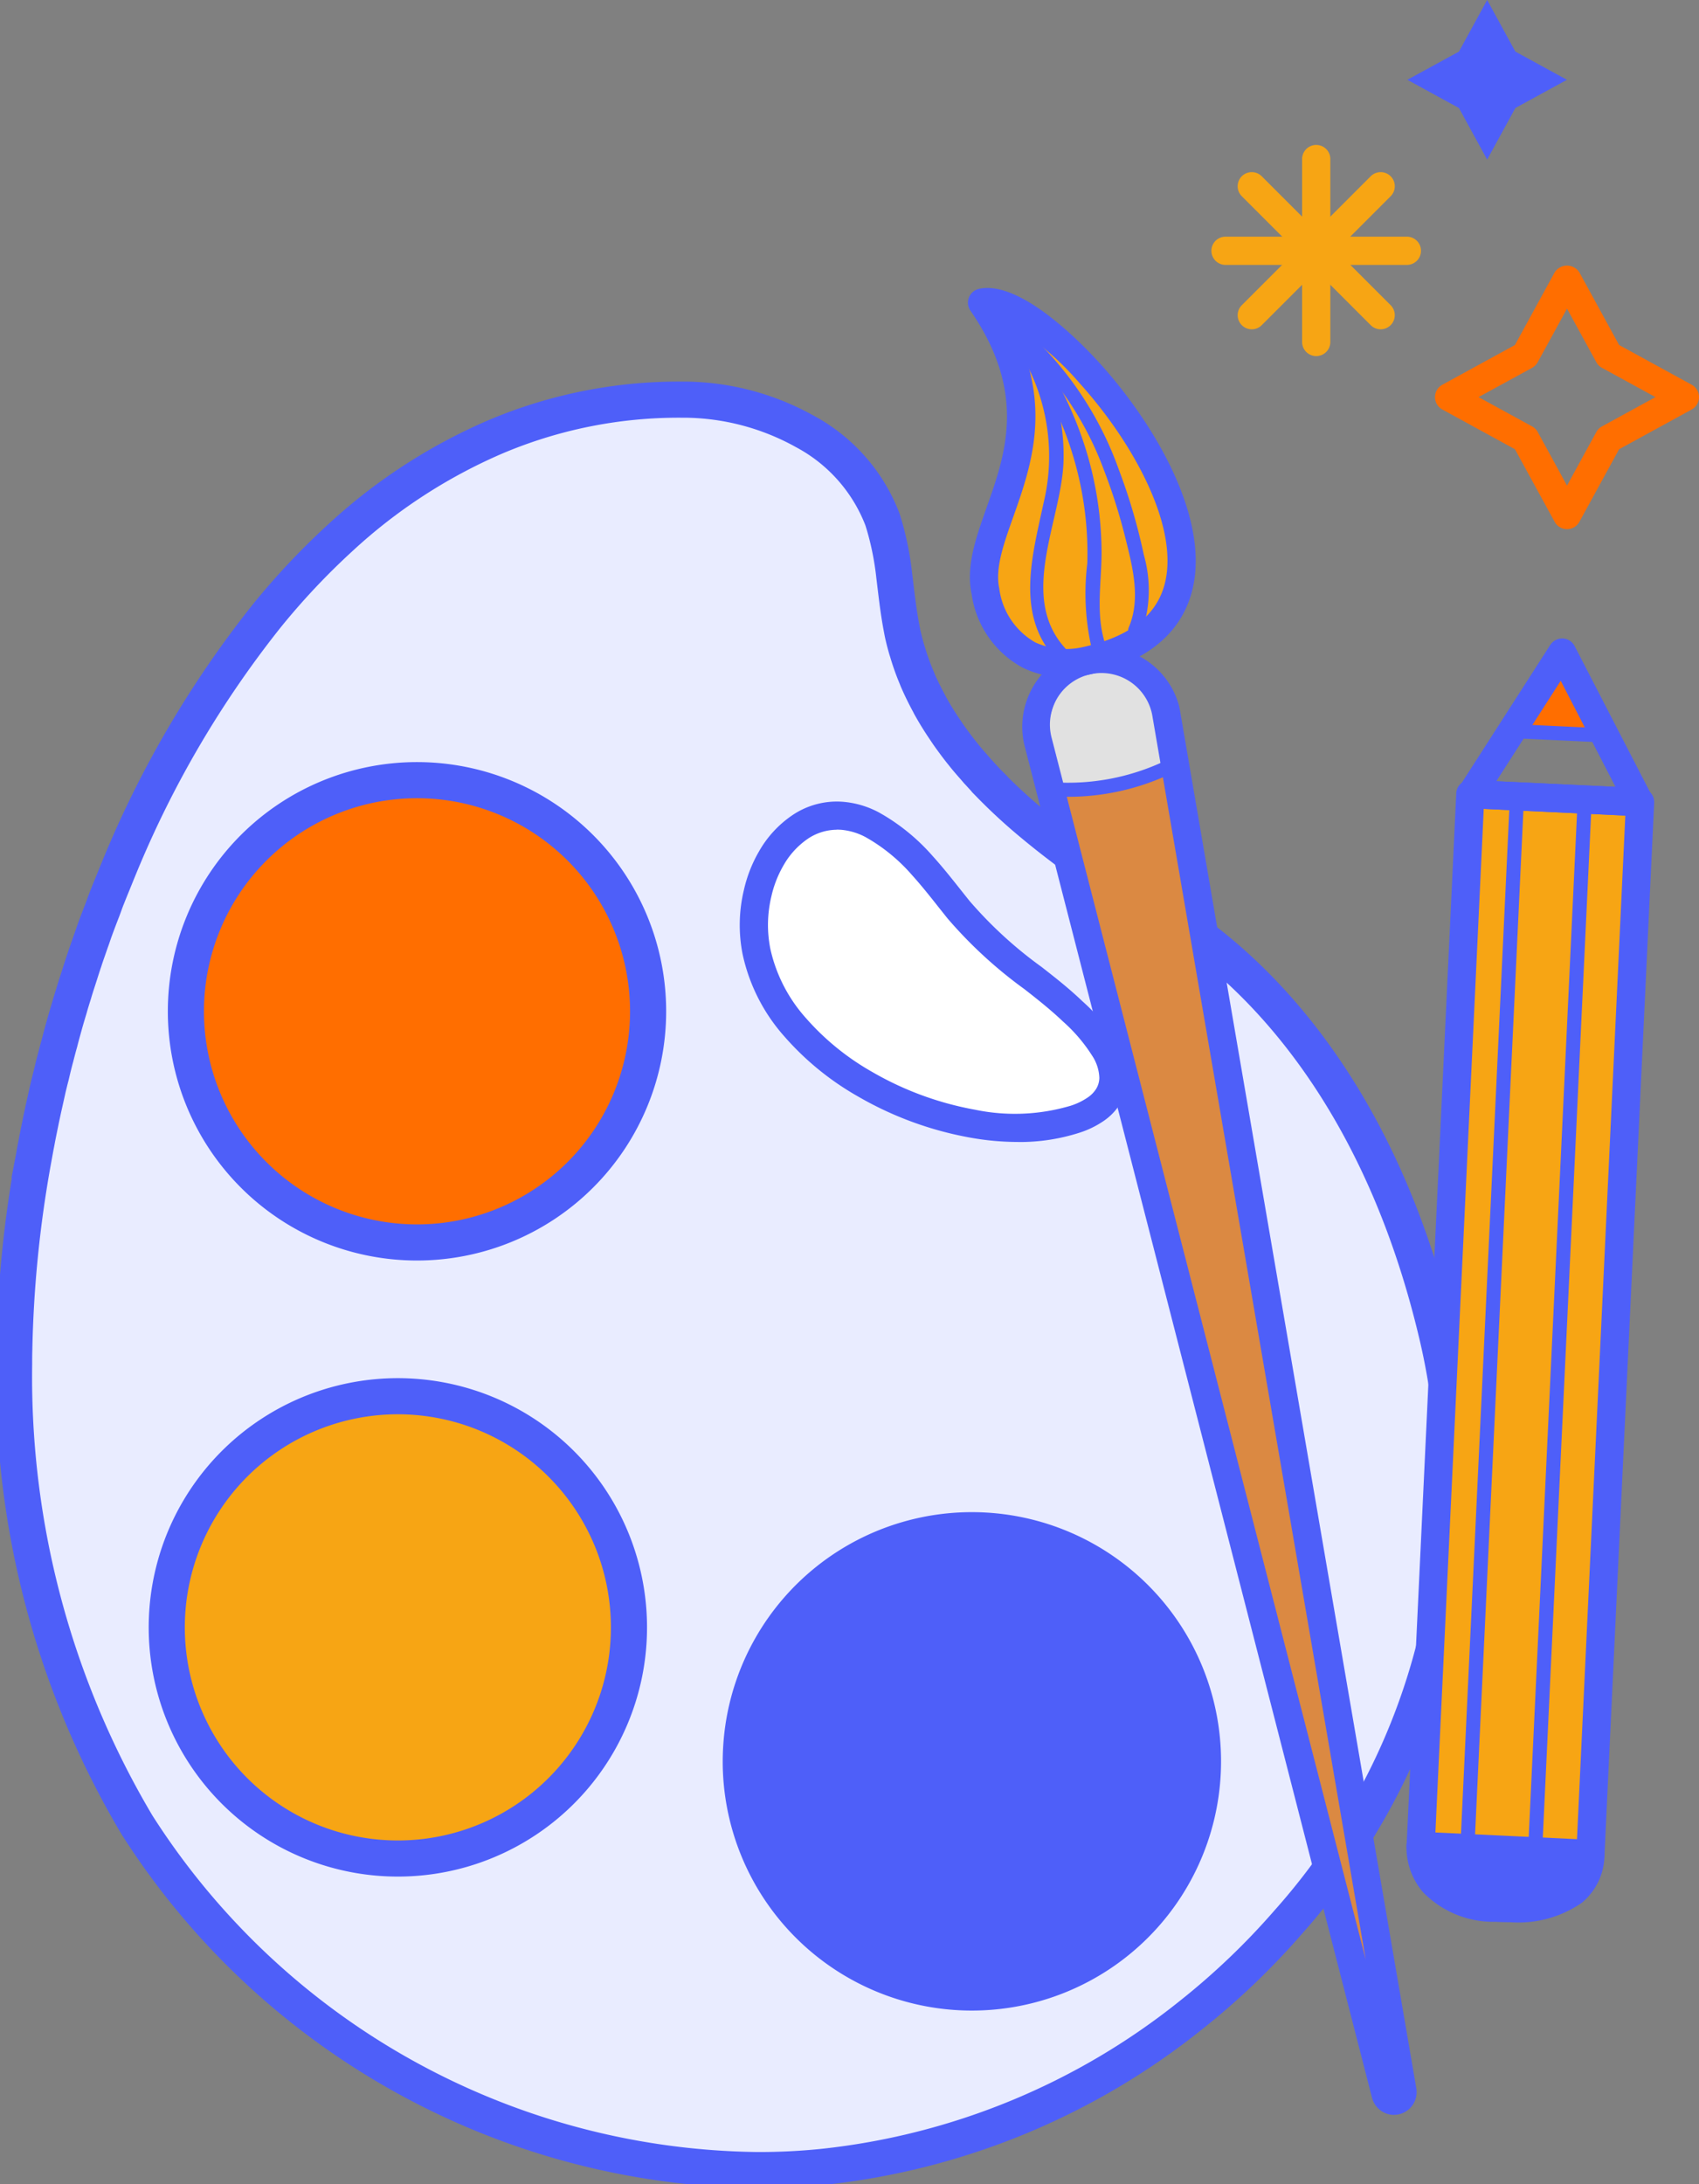
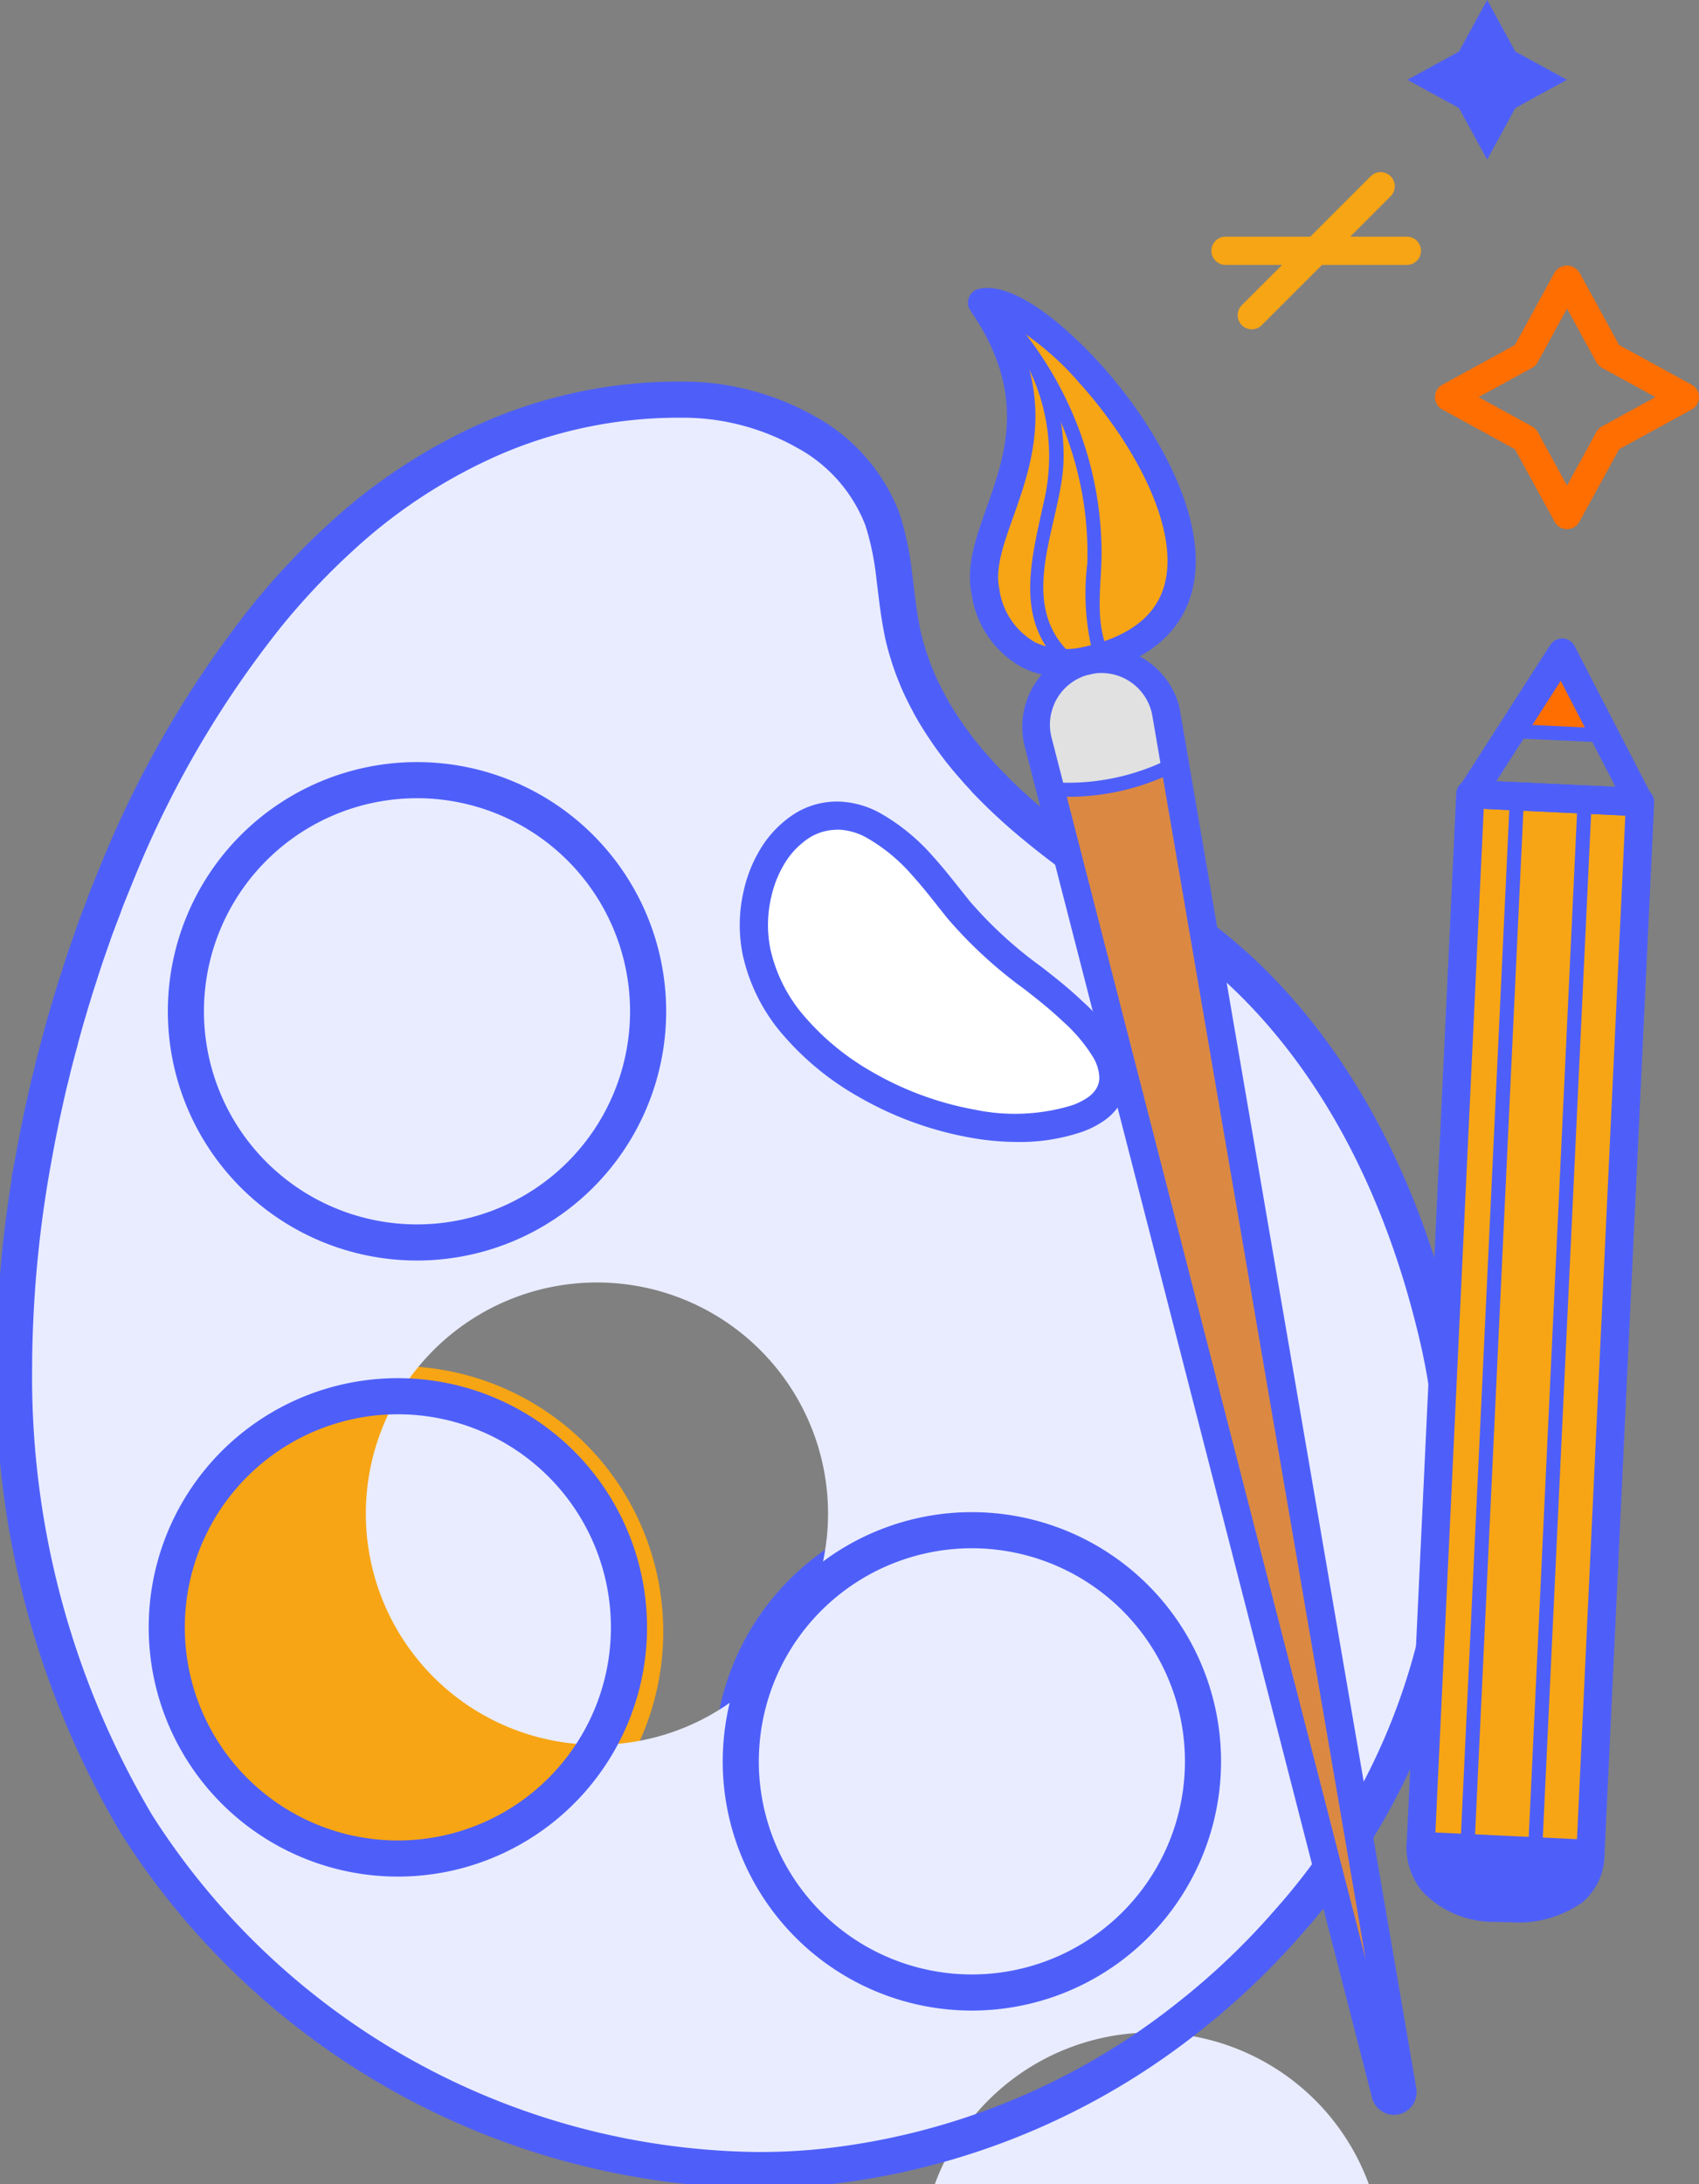
<svg xmlns="http://www.w3.org/2000/svg" id="Groupe_43" data-name="Groupe 43" width="94.101" height="120.949" viewBox="0 0 94.101 120.949">
  <rect x="0" y="0" width="94.101" height="120.949" fill="#808080" stroke="none" />
  <defs>
    <clipPath id="clip-path">
      <rect id="Rectangle_58" data-name="Rectangle 58" width="94.101" height="120.949" fill="none" />
    </clipPath>
  </defs>
  <g id="Groupe_42" data-name="Groupe 42" clip-path="url(#clip-path)">
    <path id="Tracé_214" data-name="Tracé 214" d="M79.145,120.814a14.267,14.267,0,1,1-4.179-10.082,14.229,14.229,0,0,1,4.179,10.082" transform="translate(-11.057 -23.273)" fill="#4e5ff9" />
-     <path id="Tracé_215" data-name="Tracé 215" d="M40.377,67.45a15.016,15.016,0,1,1-4.4-10.623,14.978,14.978,0,0,1,4.4,10.623" transform="translate(-2.255 -11.452)" fill="#ff6e00" />
    <path id="Tracé_216" data-name="Tracé 216" d="M38.785,111.481a14.7,14.7,0,1,0-4.3,10.393,14.641,14.641,0,0,0,4.3-10.393" transform="translate(-2.051 -21.139)" fill="#f7a514" />
-     <path id="Tracé_217" data-name="Tracé 217" d="M79.764,79.918C75.037,60.2,62.542,55.625,62.542,55.625c-1.7-1.2-3.423-2.4-5.049-3.752a30.3,30.3,0,0,1-2.462-2.259v-.008l-.1-.1c-.164-.172-.32-.344-.477-.516l-.094-.1-.133-.156c-.234-.266-.469-.531-.688-.813l-.07-.086c-.2-.25-.391-.508-.578-.766-.109-.148-.211-.3-.313-.453l-.063-.094c-.281-.414-.539-.836-.782-1.274l-.055-.109c-.234-.43-.453-.875-.649-1.329l-.055-.141a13.157,13.157,0,0,1-.492-1.383l-.047-.148c-.07-.242-.133-.477-.188-.719-.039-.149-.063-.3-.094-.461-.188-.977-.289-1.946-.406-2.892a16.193,16.193,0,0,0-.563-2.829l-.086-.281a9.3,9.3,0,0,0-4.291-4.877,13.885,13.885,0,0,0-6.651-1.766h-.25a26.025,26.025,0,0,0-10.254,2.063,30.247,30.247,0,0,0-8.582,5.581A40.009,40.009,0,0,0,14.983,40.3,57.2,57.2,0,0,0,6.862,54.116c-.125.3-.242.594-.36.883s-.234.571-.344.852c-.094.227-.172.461-.258.688-.141.367-.281.727-.414,1.094-.086.227-.156.461-.242.688-.125.367-.258.727-.375,1.094-.086.25-.164.5-.242.743-.109.344-.227.688-.328,1.04-.086.274-.172.547-.25.828-.094.313-.188.625-.274.938s-.172.617-.25.93c-.078.274-.149.547-.219.821-.094.344-.18.7-.258,1.04-.063.234-.117.461-.172.688-.086.391-.172.774-.258,1.157-.039.188-.078.367-.117.547-.086.438-.18.868-.258,1.3l-.07.352c-.039.2-.07.406-.109.61A65.688,65.688,0,0,0,1.008,80.956C1,81.214,1,81.472,1,81.73a48.553,48.553,0,0,0,6.808,25.511,41.305,41.305,0,0,0,34.4,19.11,34.868,34.868,0,0,0,3.6-.18,39.231,39.231,0,0,0,20.353-8.386,40.364,40.364,0,0,0,5.416-5.174,36.3,36.3,0,0,0,8.186-32.692M33.28,102.8a12.8,12.8,0,1,1,1.774-6.495A12.782,12.782,0,0,1,33.28,102.8M23.314,74.984a12.8,12.8,0,1,1,12.8-12.8,12.8,12.8,0,0,1-12.8,12.8m30.732,41.534a12.8,12.8,0,0,1-12.8-12.795,13.284,13.284,0,0,1,.125-1.782,12.8,12.8,0,1,1,12.677,14.577" transform="translate(-0.218 -6.183)" fill="#e9ecff" />
+     <path id="Tracé_217" data-name="Tracé 217" d="M79.764,79.918C75.037,60.2,62.542,55.625,62.542,55.625c-1.7-1.2-3.423-2.4-5.049-3.752a30.3,30.3,0,0,1-2.462-2.259v-.008l-.1-.1c-.164-.172-.32-.344-.477-.516l-.094-.1-.133-.156c-.234-.266-.469-.531-.688-.813l-.07-.086c-.2-.25-.391-.508-.578-.766-.109-.148-.211-.3-.313-.453l-.063-.094c-.281-.414-.539-.836-.782-1.274l-.055-.109c-.234-.43-.453-.875-.649-1.329l-.055-.141a13.157,13.157,0,0,1-.492-1.383l-.047-.148c-.07-.242-.133-.477-.188-.719-.039-.149-.063-.3-.094-.461-.188-.977-.289-1.946-.406-2.892a16.193,16.193,0,0,0-.563-2.829l-.086-.281a9.3,9.3,0,0,0-4.291-4.877,13.885,13.885,0,0,0-6.651-1.766h-.25a26.025,26.025,0,0,0-10.254,2.063,30.247,30.247,0,0,0-8.582,5.581A40.009,40.009,0,0,0,14.983,40.3,57.2,57.2,0,0,0,6.862,54.116c-.125.3-.242.594-.36.883s-.234.571-.344.852c-.094.227-.172.461-.258.688-.141.367-.281.727-.414,1.094-.086.227-.156.461-.242.688-.125.367-.258.727-.375,1.094-.086.25-.164.5-.242.743-.109.344-.227.688-.328,1.04-.086.274-.172.547-.25.828-.094.313-.188.625-.274.938s-.172.617-.25.93c-.078.274-.149.547-.219.821-.094.344-.18.7-.258,1.04-.063.234-.117.461-.172.688-.086.391-.172.774-.258,1.157-.039.188-.078.367-.117.547-.086.438-.18.868-.258,1.3l-.07.352c-.039.2-.07.406-.109.61A65.688,65.688,0,0,0,1.008,80.956C1,81.214,1,81.472,1,81.73a48.553,48.553,0,0,0,6.808,25.511,41.305,41.305,0,0,0,34.4,19.11,34.868,34.868,0,0,0,3.6-.18,39.231,39.231,0,0,0,20.353-8.386,40.364,40.364,0,0,0,5.416-5.174,36.3,36.3,0,0,0,8.186-32.692M33.28,102.8a12.8,12.8,0,1,1,1.774-6.495A12.782,12.782,0,0,1,33.28,102.8a12.8,12.8,0,1,1,12.8-12.8,12.8,12.8,0,0,1-12.8,12.8m30.732,41.534a12.8,12.8,0,0,1-12.8-12.795,13.284,13.284,0,0,1,.125-1.782,12.8,12.8,0,1,1,12.677,14.577" transform="translate(-0.218 -6.183)" fill="#e9ecff" />
    <path id="Tracé_218" data-name="Tracé 218" d="M79.764,79.918C75.037,60.2,62.542,55.625,62.542,55.625c-1.7-1.2-3.423-2.4-5.049-3.752a30.3,30.3,0,0,1-2.462-2.259v-.008l-.1-.1c-.164-.172-.32-.344-.477-.516l-.094-.1-.133-.156c-.234-.266-.469-.531-.688-.813l-.07-.086c-.2-.25-.391-.508-.578-.766-.109-.148-.211-.3-.313-.453l-.063-.094c-.281-.414-.539-.836-.782-1.274l-.055-.109c-.234-.43-.453-.875-.649-1.329l-.055-.141a13.157,13.157,0,0,1-.492-1.383l-.047-.148c-.07-.242-.133-.477-.188-.719-.039-.149-.063-.3-.094-.461-.188-.977-.289-1.946-.406-2.892a16.193,16.193,0,0,0-.563-2.829l-.086-.281a9.3,9.3,0,0,0-4.291-4.877,13.885,13.885,0,0,0-6.651-1.766h-.25a26.025,26.025,0,0,0-10.254,2.063,30.247,30.247,0,0,0-8.582,5.581A40.009,40.009,0,0,0,14.983,40.3,57.2,57.2,0,0,0,6.862,54.116c-.125.3-.242.594-.36.883s-.234.571-.344.852c-.094.227-.172.461-.258.688-.141.367-.281.727-.414,1.094-.086.227-.156.461-.242.688-.125.367-.258.727-.375,1.094-.086.25-.164.5-.242.743-.109.344-.227.688-.328,1.04-.086.274-.172.547-.25.828-.094.313-.188.625-.274.938s-.172.617-.25.93c-.078.274-.149.547-.219.821-.094.344-.18.7-.258,1.04-.063.234-.117.461-.172.688-.086.391-.172.774-.258,1.157-.039.188-.078.367-.117.547-.086.438-.18.868-.258,1.3l-.07.352c-.039.2-.07.406-.109.61A65.688,65.688,0,0,0,1.008,80.956C1,81.214,1,81.472,1,81.73a48.553,48.553,0,0,0,6.808,25.511,41.305,41.305,0,0,0,34.4,19.11,34.868,34.868,0,0,0,3.6-.18,39.231,39.231,0,0,0,20.353-8.386,40.364,40.364,0,0,0,5.416-5.174A36.3,36.3,0,0,0,79.764,79.918ZM33.28,102.8a12.8,12.8,0,1,1,1.774-6.495A12.782,12.782,0,0,1,33.28,102.8ZM23.314,74.984a12.8,12.8,0,1,1,12.8-12.8A12.8,12.8,0,0,1,23.314,74.984Zm30.732,41.534a12.8,12.8,0,0,1-12.8-12.795,13.284,13.284,0,0,1,.125-1.782,12.8,12.8,0,1,1,12.677,14.577Z" transform="translate(-0.218 -6.183)" fill="none" stroke="#4e5ff9" stroke-miterlimit="10" stroke-width="2" />
    <path id="Tracé_219" data-name="Tracé 219" d="M75.8,28.015h0Z" transform="translate(-16.556 -6.119)" fill="#14283f" />
    <path id="Tracé_220" data-name="Tracé 220" d="M104.151,8.839l-1.562-2.857L99.732,4.419l2.857-1.562L104.151,0l1.562,2.857,2.857,1.562-2.857,1.562Z" transform="translate(-21.783 0)" fill="#4e5ff9" />
    <path id="Tracé_221" data-name="Tracé 221" d="M109,33.412a.779.779,0,0,1-.685-.406l-2.2-4.02-4.02-2.2a.781.781,0,0,1,0-1.371l4.02-2.2,2.2-4.021a.812.812,0,0,1,1.37,0l2.2,4.021,4.02,2.2a.781.781,0,0,1,0,1.371l-4.02,2.2-2.2,4.02a.779.779,0,0,1-.685.406M104.1,26.1l2.968,1.624a.77.77,0,0,1,.31.31L109,31l1.624-2.967a.77.77,0,0,1,.31-.31L113.9,26.1l-2.968-1.623a.784.784,0,0,1-.31-.312L109,21.2l-1.623,2.966a.784.784,0,0,1-.31.312Z" transform="translate(-22.209 -4.11)" fill="#ff6e00" />
-     <path id="Tracé_222" data-name="Tracé 222" d="M93.055,21.97a.781.781,0,0,1-.782-.782v-10.1a.782.782,0,1,1,1.563,0v10.1a.781.781,0,0,1-.782.782" transform="translate(-20.154 -2.252)" fill="#f7a514" />
    <path id="Tracé_223" data-name="Tracé 223" d="M96.692,18.331h-10.1a.782.782,0,0,1,0-1.563h10.1a.782.782,0,0,1,0,1.563" transform="translate(-18.743 -3.662)" fill="#f7a514" />
    <path id="Tracé_224" data-name="Tracé 224" d="M88.487,20.9a.782.782,0,0,1-.553-1.334l7.14-7.14a.781.781,0,0,1,1.105,1.105l-7.14,7.14a.779.779,0,0,1-.553.229" transform="translate(-19.156 -2.665)" fill="#f7a514" />
-     <path id="Tracé_225" data-name="Tracé 225" d="M95.627,20.9a.779.779,0,0,1-.553-.229l-7.14-7.14a.781.781,0,1,1,1.105-1.105l7.14,7.14a.782.782,0,0,1-.553,1.334" transform="translate(-19.156 -2.665)" fill="#f7a514" />
    <path id="Tracé_226" data-name="Tracé 226" d="M64.754,62.995a26.234,26.234,0,0,0,4.538,4.11c.464.368,1.132.9,1.784,1.52a9.725,9.725,0,0,1,1.76,2.077,3.152,3.152,0,0,1,.5,1.617,1.979,1.979,0,0,1-.267.975,2.4,2.4,0,0,1-.719.757,4.3,4.3,0,0,1-1.119.544,11.646,11.646,0,0,1-5.692.253,18.4,18.4,0,0,1-5.96-2.188A15,15,0,0,1,55.7,69.5a9.3,9.3,0,0,1-2.135-4.189,7.515,7.515,0,0,1,.066-3.232,6.832,6.832,0,0,1,.74-1.9,5.215,5.215,0,0,1,1.6-1.754,3.657,3.657,0,0,1,2.3-.629,4.315,4.315,0,0,1,1.74.52l.23.133a10.615,10.615,0,0,1,2.5,2.1c.721.8,1.366,1.649,2.007,2.445" transform="translate(-11.668 -12.621)" fill="#fff" />
    <path id="Tracé_227" data-name="Tracé 227" d="M67.819,75.64a15.052,15.052,0,0,1-2.636-.242,19.141,19.141,0,0,1-6.214-2.28,15.7,15.7,0,0,1-4.08-3.327,10.029,10.029,0,0,1-2.308-4.545,8.308,8.308,0,0,1,.072-3.566,7.559,7.559,0,0,1,.825-2.113,5.985,5.985,0,0,1,1.845-2.013A4.388,4.388,0,0,1,58.11,56.8a5.08,5.08,0,0,1,2.052.609l.256.148a11.251,11.251,0,0,1,2.689,2.25c.557.615,1.063,1.254,1.552,1.871l.487.611a23.038,23.038,0,0,0,4,3.664l.409.321c.428.338,1.142.9,1.841,1.569a10.274,10.274,0,0,1,1.895,2.248,3.883,3.883,0,0,1,.607,2.02,2.765,2.765,0,0,1-.373,1.358,3.159,3.159,0,0,1-.948,1.007,5.133,5.133,0,0,1-1.311.642,10.817,10.817,0,0,1-3.448.524M57.806,58.35a2.91,2.91,0,0,0-1.614.5,4.434,4.434,0,0,0-1.362,1.5,6.031,6.031,0,0,0-.655,1.684,6.761,6.761,0,0,0-.061,2.9,8.488,8.488,0,0,0,1.963,3.834,14.13,14.13,0,0,0,3.676,2.991,17.576,17.576,0,0,0,5.7,2.094,10.85,10.85,0,0,0,5.306-.223,3.616,3.616,0,0,0,.916-.441,1.634,1.634,0,0,0,.5-.512,1.2,1.2,0,0,0,.163-.591,2.364,2.364,0,0,0-.393-1.216,8.852,8.852,0,0,0-1.619-1.9c-.652-.621-1.331-1.158-1.736-1.479l-.406-.318a24.647,24.647,0,0,1-4.257-3.916l-.493-.619c-.473-.6-.962-1.215-1.483-1.791a9.754,9.754,0,0,0-2.317-1.948l-.231-.134a3.509,3.509,0,0,0-1.4-.415c-.066,0-.132-.007-.2-.007" transform="translate(-11.45 -12.403)" fill="#4e5ff9" />
    <path id="Tracé_228" data-name="Tracé 228" d="M80.627,49.708,93.71,125.973a.475.475,0,0,1-.928.2L73.517,51.229a3.638,3.638,0,0,1,7.048-1.812c.024.095.046.2.063.291" transform="translate(-16.032 -10.196)" fill="#db8942" />
    <path id="Tracé_229" data-name="Tracé 229" d="M74.205,53.982a12.911,12.911,0,0,0,3.414-.262l3.667-.785s-.531-6.693-4.539-5.835-2.543,6.882-2.543,6.882" transform="translate(-16.15 -10.271)" fill="#e1e1e1" />
    <path id="Tracé_230" data-name="Tracé 230" d="M74.834,54.145c-.417,0-.675-.021-.7-.023a.2.2,0,0,1-.173-.148c-.034-.142-.832-3.508.488-5.609a3.318,3.318,0,0,1,2.2-1.511,2.891,2.891,0,0,1,2.435.489c2,1.487,2.326,5.359,2.339,5.523a.2.2,0,0,1-.153.206l-3.666.784a13.522,13.522,0,0,1-2.772.289m-.525-.4a13.168,13.168,0,0,0,3.215-.267l3.5-.748c-.087-.76-.537-3.856-2.166-5.07a2.528,2.528,0,0,0-2.119-.42,2.942,2.942,0,0,0-1.955,1.336c-1.087,1.73-.6,4.516-.471,5.169" transform="translate(-16.095 -10.216)" fill="#4e5ff9" />
    <path id="Tracé_231" data-name="Tracé 231" d="M93.027,127.091a1.267,1.267,0,0,1-1.22-.943L72.542,51.2A4.42,4.42,0,0,1,81.1,49c.03.119.055.242.075.355l13.083,76.263a1.259,1.259,0,0,1-1.026,1.451,1.276,1.276,0,0,1-.209.018m-.306-1.2h0ZM76.828,47.246a2.879,2.879,0,0,0-.717.091,2.858,2.858,0,0,0-2.056,3.478l17.4,67.67L79.639,49.621v0c-.013-.076-.03-.156-.049-.232a2.861,2.861,0,0,0-2.761-2.142" transform="translate(-15.814 -9.978)" fill="#4e5ff9" />
    <path id="Tracé_232" data-name="Tracé 232" d="M75.3,41.279c-1.787.382-4.7,0-5.52-3.848s4.967-8.516-.189-15.994c3.942-.843,18.934,17.013,5.709,19.842" transform="translate(-15.2 -4.676)" fill="#f7a514" />
    <path id="Tracé_233" data-name="Tracé 233" d="M73.971,41.96a5.248,5.248,0,0,1-2.358-.538A5.5,5.5,0,0,1,68.8,37.376c-.331-1.548.229-3.127.822-4.8,1.056-2.979,2.254-6.354-.89-10.916a.78.78,0,0,1,.48-1.208c2.292-.5,5.723,3.059,6.717,4.16,3.108,3.444,6.278,8.887,4.982,12.9-.715,2.21-2.621,3.662-5.663,4.312a6.113,6.113,0,0,1-1.277.135M71.043,22.472c2.266,4.39,1.051,7.815.052,10.629-.539,1.52-1.005,2.833-.767,3.949a4.025,4.025,0,0,0,1.986,2.976,4.117,4.117,0,0,0,2.607.272c2.456-.526,3.971-1.624,4.5-3.265,1.022-3.16-1.6-7.987-4.654-11.369a16.078,16.078,0,0,0-3.727-3.19" transform="translate(-14.982 -4.457)" fill="#4e5ff9" />
    <path id="Tracé_234" data-name="Tracé 234" d="M70.738,22.742a11.032,11.032,0,0,1,2.489,9.926c-.608,2.85-1.569,6.142.627,8.58.337.374.889-.18.553-.553-2.556-2.837-.242-6.96-.081-10.2a11.606,11.606,0,0,0-3.035-8.307c-.338-.374-.889.181-.553.553" transform="translate(-15.427 -4.819)" fill="#4e5ff9" />
    <path id="Tracé_235" data-name="Tracé 235" d="M71.609,23.764a19.122,19.122,0,0,1,3.84,8.071,18.552,18.552,0,0,1,.392,4.407,13.672,13.672,0,0,0,.216,4.588c.149.478.9.274.753-.208-.517-1.661-.166-3.386-.179-5.089a19.621,19.621,0,0,0-.554-4.46,19.983,19.983,0,0,0-3.916-7.862c-.317-.391-.867.165-.553.553" transform="translate(-15.62 -5.041)" fill="#4e5ff9" />
-     <path id="Tracé_236" data-name="Tracé 236" d="M72.193,24.152a17.936,17.936,0,0,1,4.681,6.987,31.513,31.513,0,0,1,1.221,3.884c.389,1.563.826,3.294.165,4.844-.195.458.478.857.675.395a7.132,7.132,0,0,0,.156-4.41,31.991,31.991,0,0,0-1.369-4.675A18.942,18.942,0,0,0,72.745,23.6c-.375-.333-.93.218-.553.553" transform="translate(-15.74 -5.132)" fill="#4e5ff9" />
    <path id="Tracé_237" data-name="Tracé 237" d="M80.93,53.747a12.538,12.538,0,0,1-6.544,1.291c-.5-.036-.5.746,0,.782a13.318,13.318,0,0,0,6.939-1.4c.449-.226.054-.9-.395-.675" transform="translate(-16.165 -11.729)" fill="#4e5ff9" />
    <rect id="Rectangle_57" data-name="Rectangle 57" width="58.306" height="9.414" transform="translate(78.684 102.216) rotate(-87.297)" fill="#f7a514" />
    <path id="Tracé_238" data-name="Tracé 238" d="M109.856,115.512h-.037l-9.4-.445a.781.781,0,0,1-.744-.818l2.75-58.241a.767.767,0,0,1,.818-.744l9.4.443a.783.783,0,0,1,.744.818l-2.75,58.242a.783.783,0,0,1-.781.746m-8.586-1.97,7.842.371,2.677-56.681-7.842-.37Z" transform="translate(-21.769 -12.07)" fill="#4e5ff9" />
    <path id="Tracé_239" data-name="Tracé 239" d="M112.686,50.657c-.38.115-5.417.361-5.328-.071s2.605-4.353,2.605-4.353Z" transform="translate(-23.448 -10.098)" fill="#ff6e00" />
    <path id="Tracé_240" data-name="Tracé 240" d="M113.341,55.076H113.3L104,54.636a.781.781,0,0,1-.621-1.2l5.033-7.841a.793.793,0,0,1,.695-.359.78.78,0,0,1,.658.422l4.275,8.281a.781.781,0,0,1-.695,1.14m-7.919-1.938,6.6.311-3.033-5.874Z" transform="translate(-22.551 -9.88)" fill="#4e5ff9" />
    <line id="Ligne_2" data-name="Ligne 2" x2="4.991" y2="0.236" transform="translate(83.459 40.467)" fill="#f8d28b" />
    <path id="Tracé_241" data-name="Tracé 241" d="M111.663,52.293h-.018l-4.992-.236a.389.389,0,0,1-.372-.408.4.4,0,0,1,.409-.372l4.991.236a.391.391,0,0,1-.018.781" transform="translate(-23.213 -11.199)" fill="#4e5ff9" />
    <line id="Ligne_3" data-name="Ligne 3" x1="2.721" y2="57.663" transform="translate(81.292 44.251)" fill="#f8d28b" />
    <path id="Tracé_242" data-name="Tracé 242" d="M103.9,114.56h-.018a.389.389,0,0,1-.372-.408l2.721-57.663a.374.374,0,0,1,.409-.371.389.389,0,0,1,.371.408l-2.721,57.662a.391.391,0,0,1-.39.373" transform="translate(-22.608 -12.256)" fill="#4e5ff9" />
    <line id="Ligne_4" data-name="Ligne 4" x1="2.722" y2="57.663" transform="translate(85.047 44.429)" fill="#f8d28b" />
    <path id="Tracé_243" data-name="Tracé 243" d="M108.7,114.789h-.018a.389.389,0,0,1-.372-.408l2.722-57.663a.384.384,0,0,1,.409-.371.389.389,0,0,1,.371.408l-2.722,57.662a.391.391,0,0,1-.39.373" transform="translate(-23.657 -12.306)" fill="#4e5ff9" />
    <path id="Tracé_244" data-name="Tracé 244" d="M100.671,130.78s-.285,3.186,4.182,3.423,5.148-1.59,5.222-2.979" transform="translate(-21.987 -28.564)" fill="#4e5ff9" />
    <path id="Tracé_245" data-name="Tracé 245" d="M105.4,134.788c-.259,0-.529-.008-.809-.022a5.445,5.445,0,0,1-4-1.633,3.811,3.811,0,0,1-.919-2.642.782.782,0,0,1,1.558.131,2.215,2.215,0,0,0,.559,1.505,4.014,4.014,0,0,0,2.886,1.076,5.716,5.716,0,0,0,3.723-.705,1.943,1.943,0,0,0,.675-1.536.771.771,0,0,1,.822-.739.782.782,0,0,1,.739.822,3.465,3.465,0,0,1-1.25,2.664,6.173,6.173,0,0,1-3.985,1.077" transform="translate(-21.769 -28.346)" fill="#4e5ff9" />
  </g>
</svg>